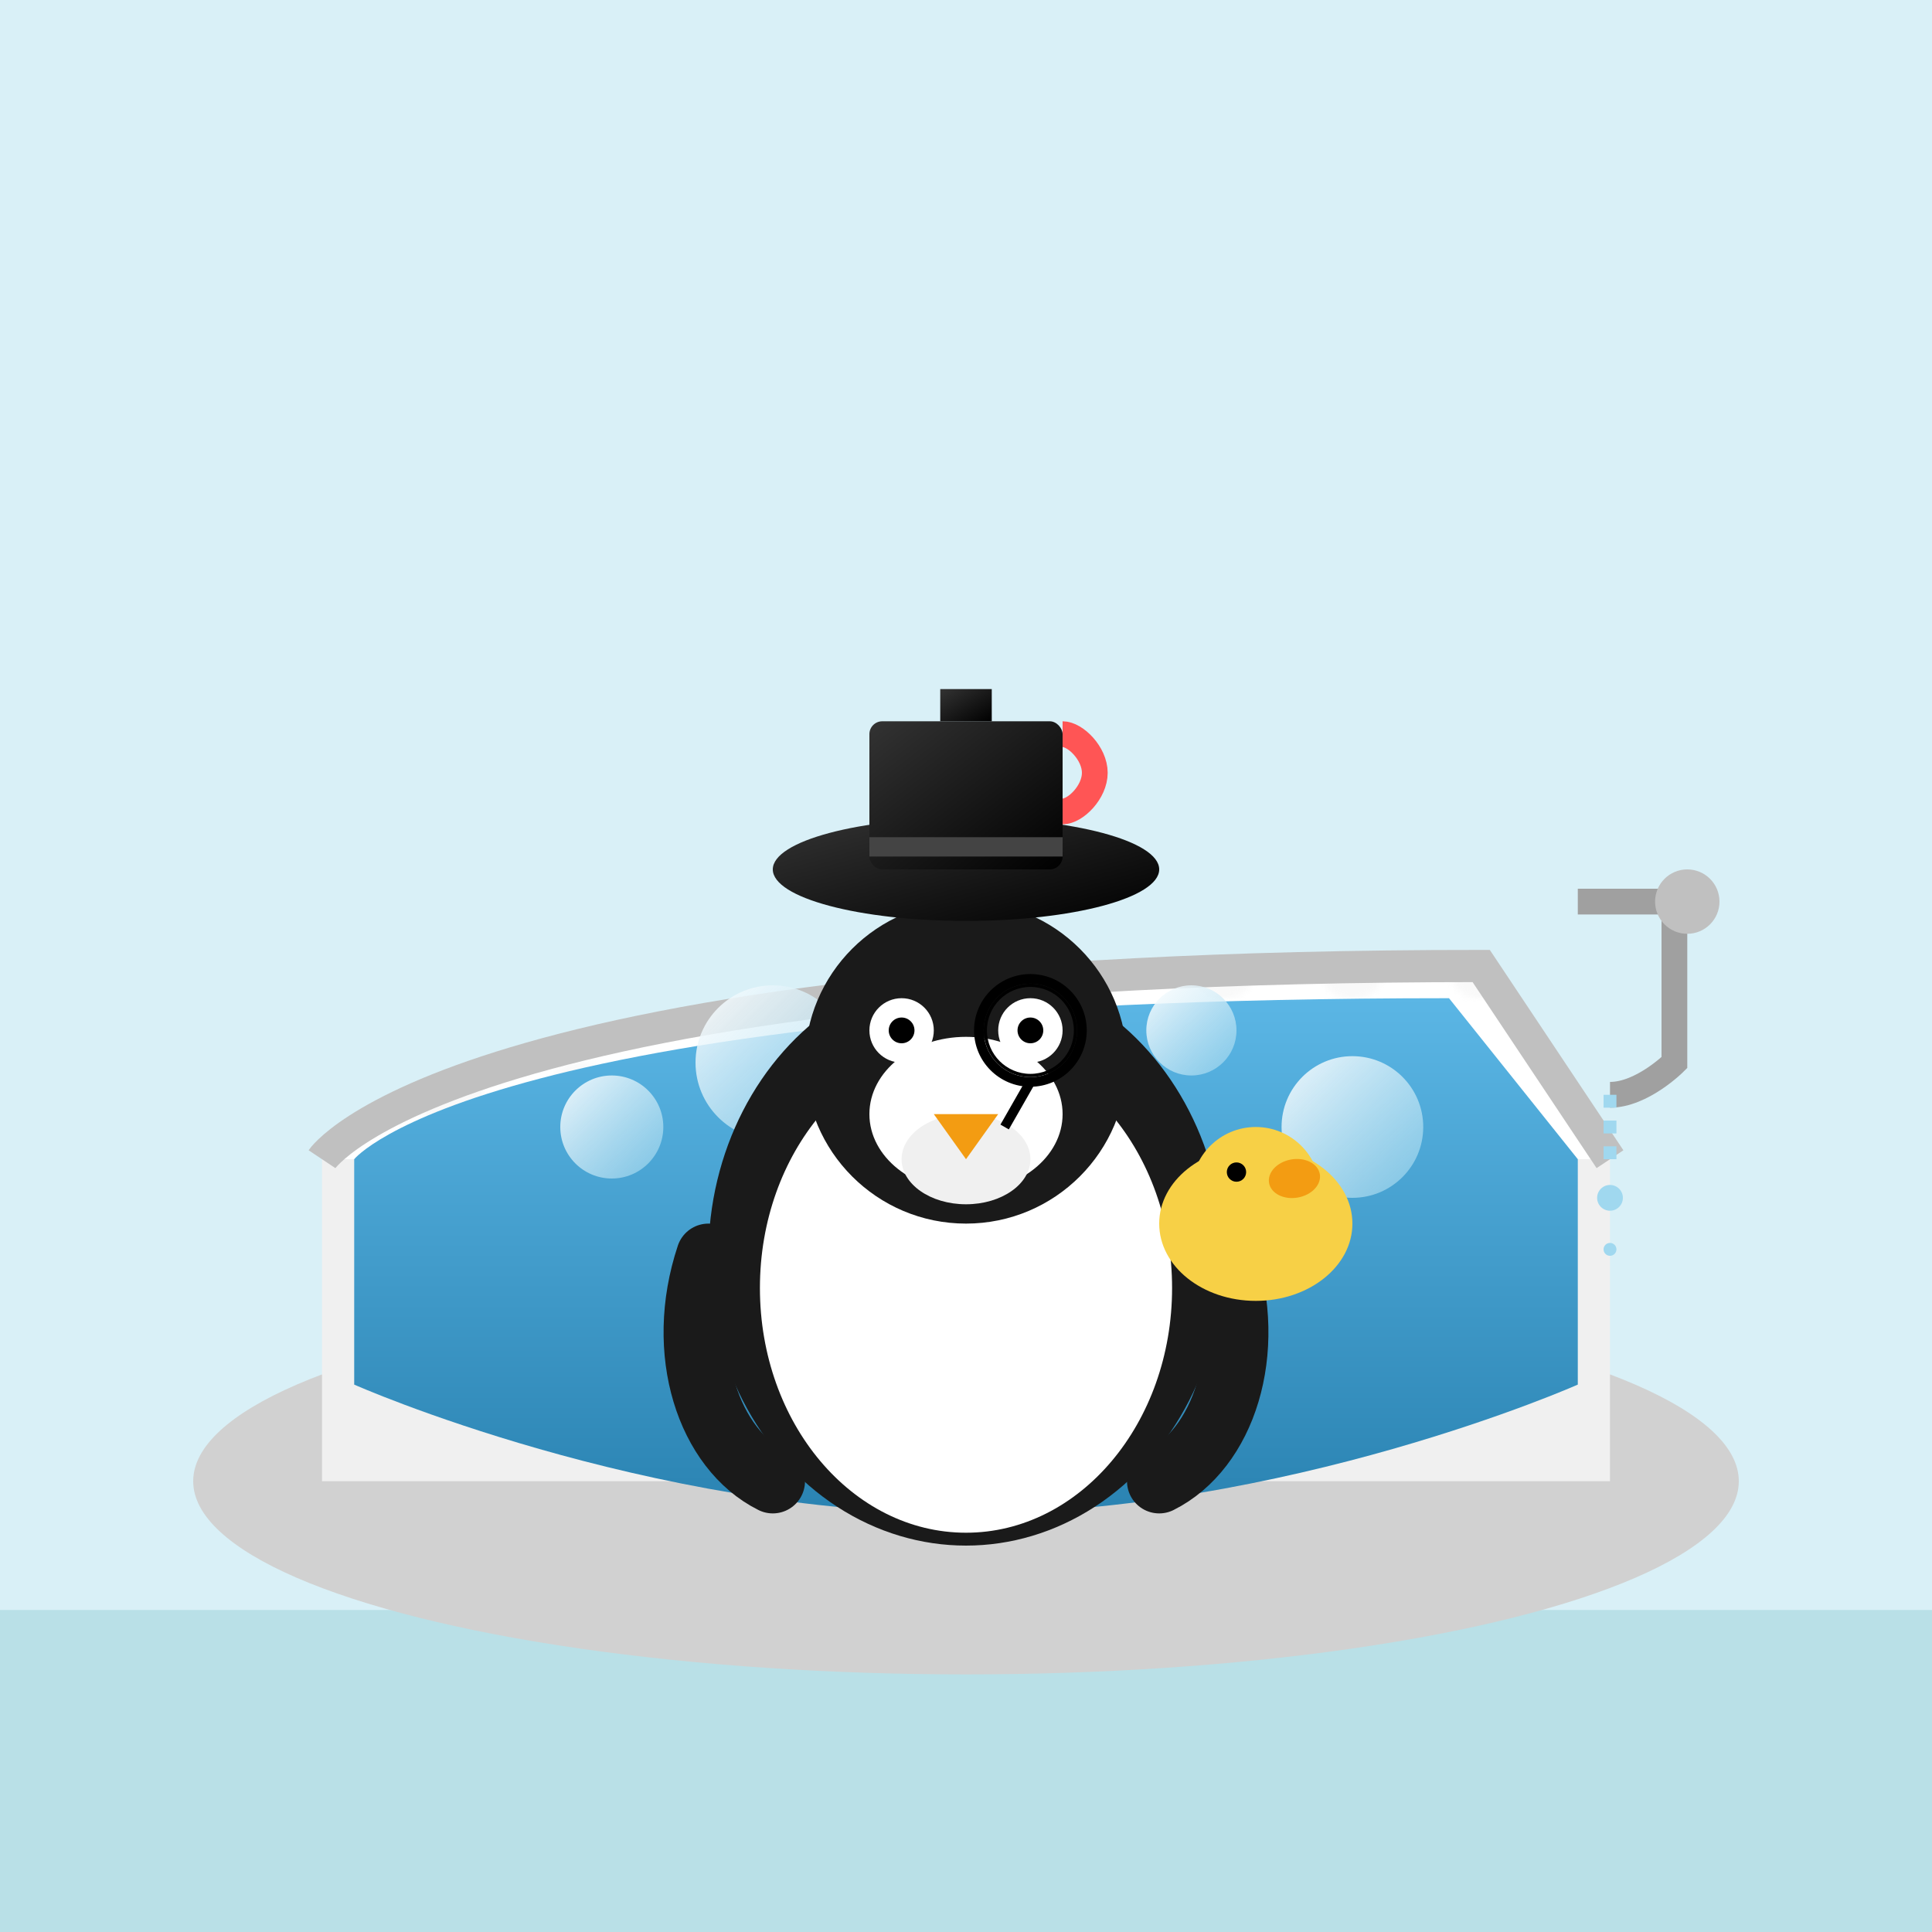
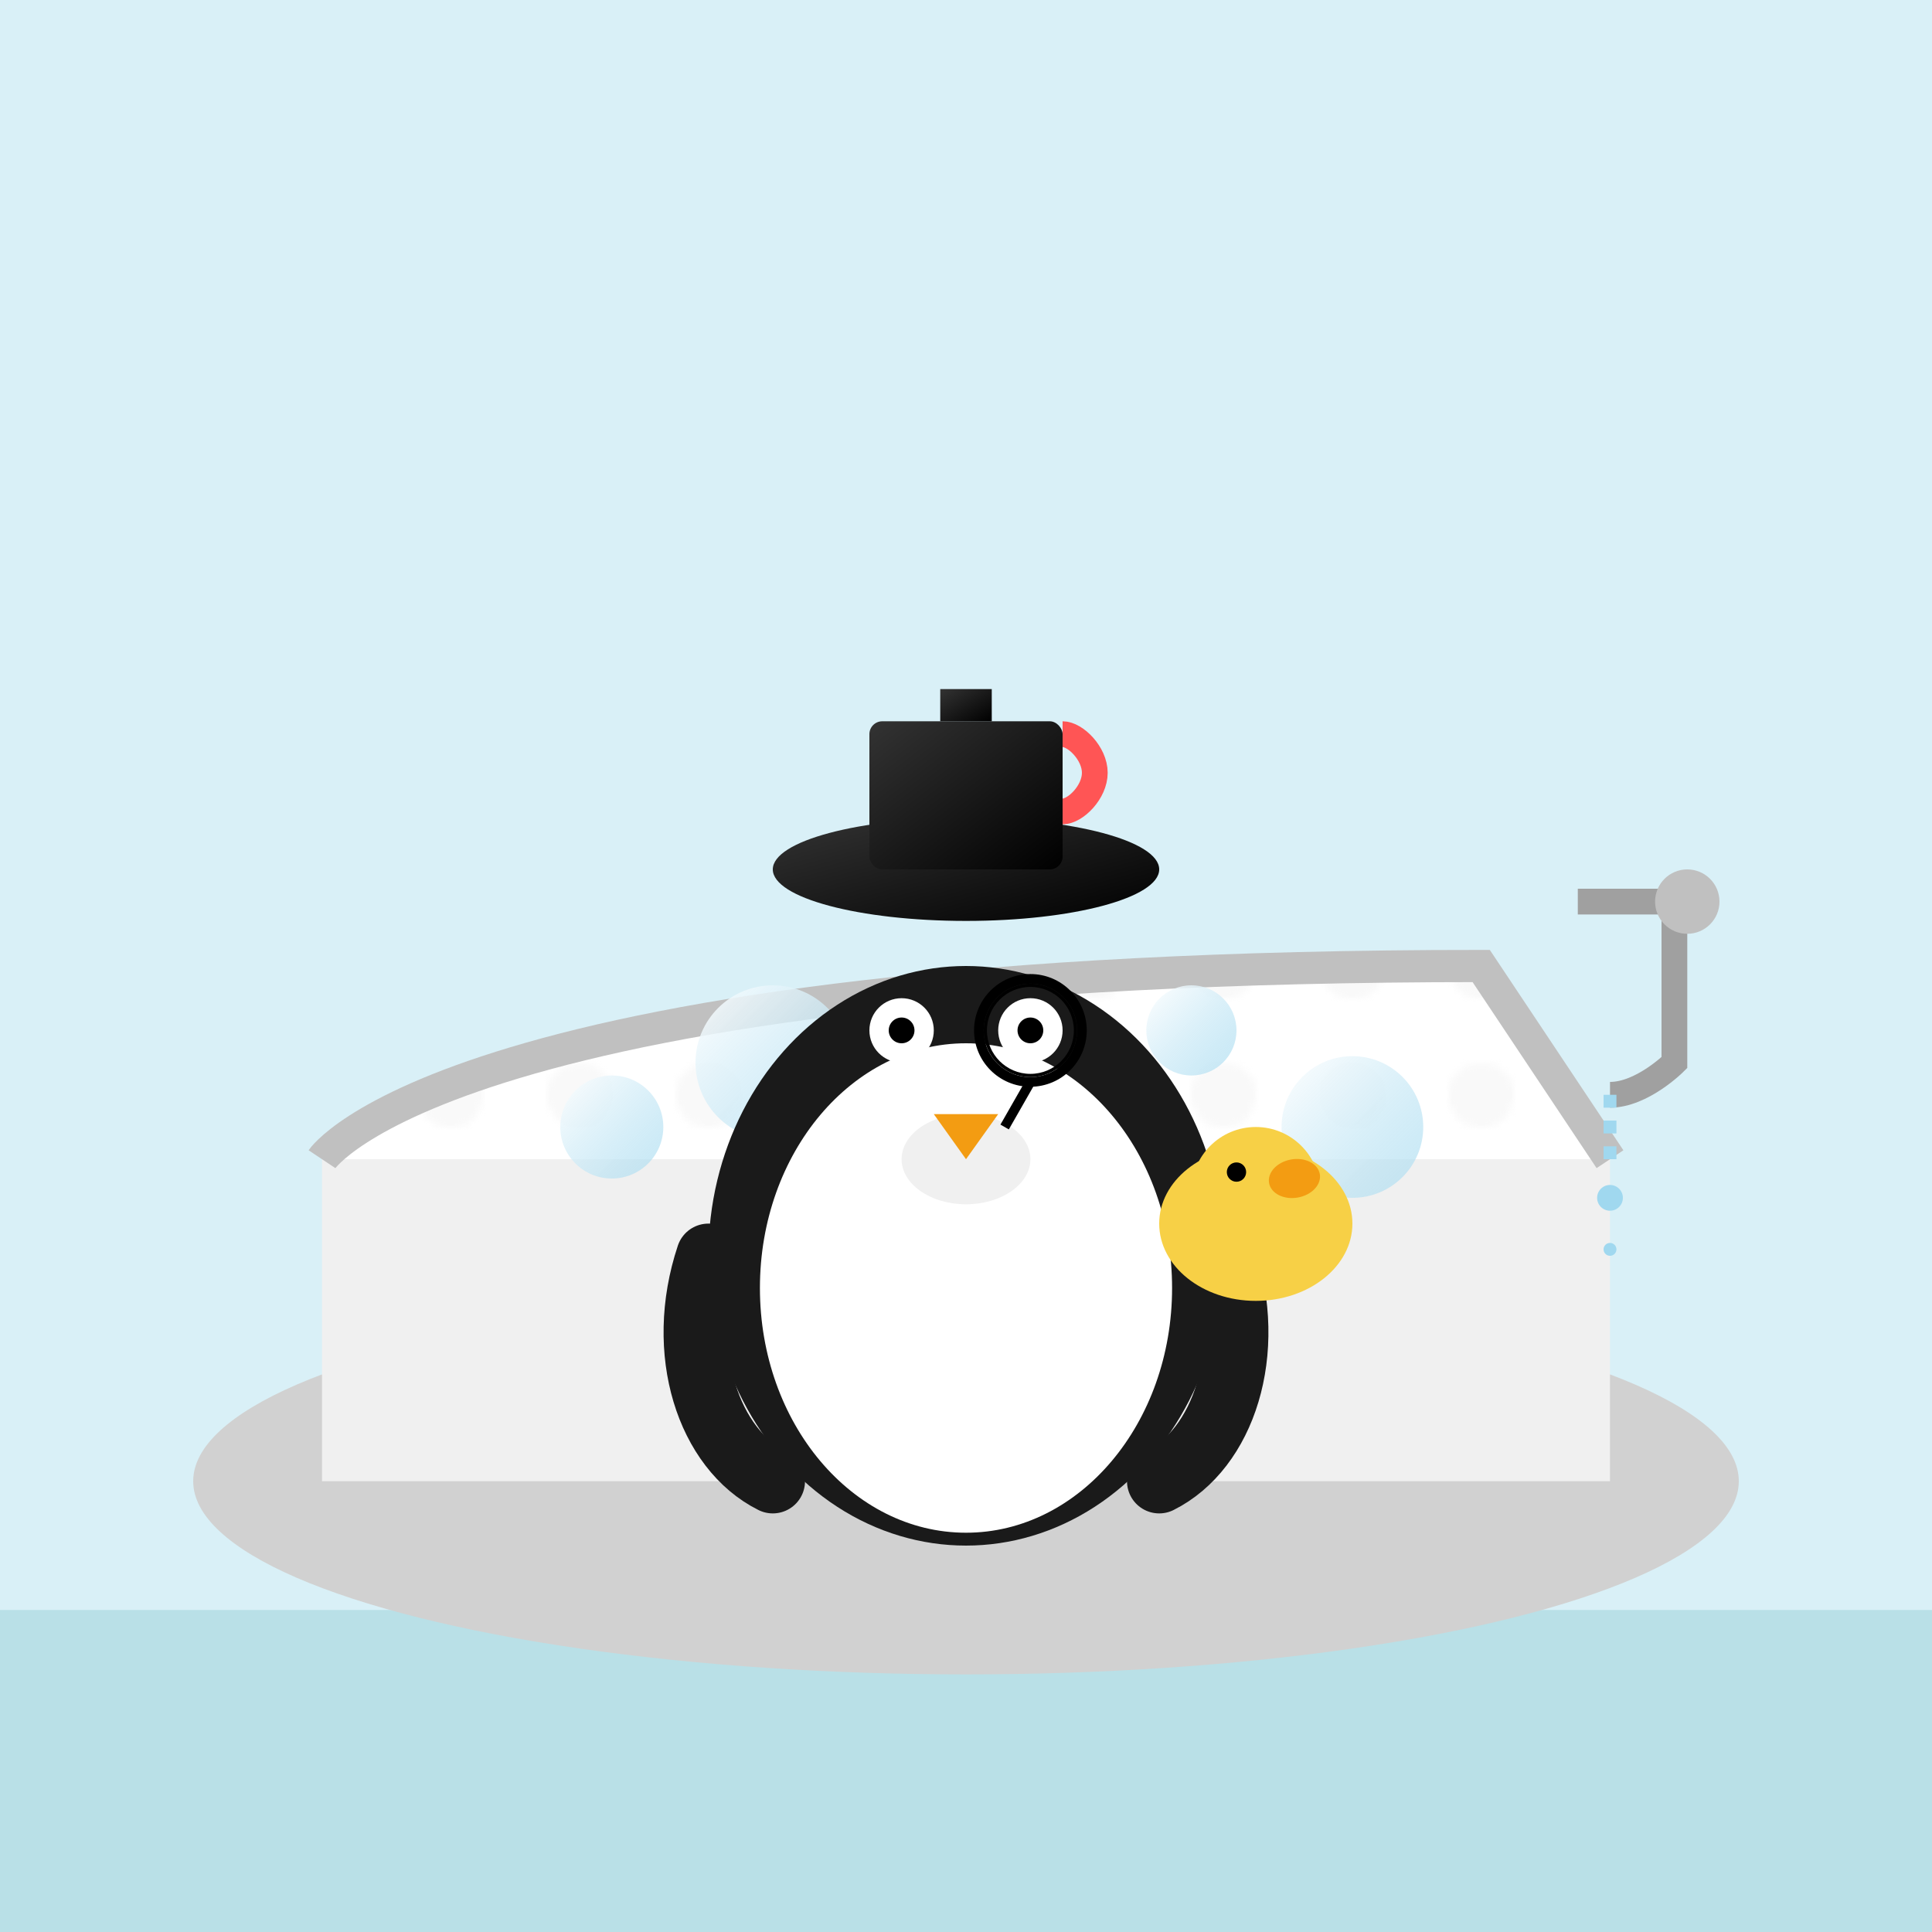
<svg xmlns="http://www.w3.org/2000/svg" viewBox="0 0 300 300">
  <defs>
    <linearGradient id="waterGradient" x1="0%" y1="0%" x2="0%" y2="100%">
      <stop offset="0%" stop-color="#5bb6e5" />
      <stop offset="100%" stop-color="#2a83b2" />
    </linearGradient>
    <linearGradient id="bubbleGradient" x1="0%" y1="0%" x2="100%" y2="100%">
      <stop offset="0%" stop-color="#ffffff" stop-opacity="0.9" />
      <stop offset="100%" stop-color="#a0d8ef" stop-opacity="0.6" />
    </linearGradient>
    <linearGradient id="hatGradient" x1="0%" y1="0%" x2="100%" y2="100%">
      <stop offset="0%" stop-color="#333333" />
      <stop offset="100%" stop-color="#000000" />
    </linearGradient>
    <pattern id="bathPattern" x="0" y="0" width="20" height="20" patternUnits="userSpaceOnUse">
      <circle cx="10" cy="10" r="5" fill="#e0e0e0" fill-opacity="0.3" />
    </pattern>
  </defs>
  <rect x="0" y="0" width="300" height="300" fill="#d9f0f7" />
  <rect x="0" y="250" width="300" height="50" fill="#b9e0e7" />
  <ellipse cx="150" cy="230" rx="120" ry="30" fill="#d1d1d1" />
  <path d="M50 180 C50 180, 50 230, 50 230 L250 230 C250 230, 250 180, 250 180 Z" fill="#f0f0f0" />
  <path d="M50 180 C50 180, 70 150, 230 150 C230 150, 250 180, 250 180 Z" fill="#ffffff" />
  <path d="M50 180 C50 180, 70 150, 230 150 C230 150, 250 180, 250 180 Z" fill="url(#bathPattern)" fill-opacity="0.7" />
  <path d="M50 180 C50 180, 70 150, 230 150 C230 150, 250 180, 250 180" fill="none" stroke="#c0c0c0" stroke-width="5" />
-   <path d="M55 180 C55 180, 75 155, 225 155 C225 155, 245 180, 245 180 L245 215 C245 215, 200 235, 150 235 C100 235, 55 215, 55 215 Z" fill="url(#waterGradient)" />
  <circle cx="95" cy="175" r="8" fill="url(#bubbleGradient)" />
  <circle cx="120" cy="165" r="12" fill="url(#bubbleGradient)" />
  <circle cx="155" cy="170" r="10" fill="url(#bubbleGradient)" />
  <circle cx="185" cy="160" r="7" fill="url(#bubbleGradient)" />
  <circle cx="210" cy="175" r="11" fill="url(#bubbleGradient)" />
  <ellipse cx="150" cy="195" rx="40" ry="45" fill="#1a1a1a" />
  <ellipse cx="150" cy="200" rx="32" ry="38" fill="#ffffff" />
  <path d="M110 195 C105 210, 110 225, 120 230" fill="none" stroke="#1a1a1a" stroke-width="10" stroke-linecap="round" />
  <path d="M190 195 C195 210, 190 225, 180 230" fill="none" stroke="#1a1a1a" stroke-width="10" stroke-linecap="round" />
-   <circle cx="150" cy="165" r="25" fill="#1a1a1a" />
-   <ellipse cx="150" cy="173" rx="15" ry="12" fill="#ffffff" />
  <ellipse cx="150" cy="180" rx="10" ry="7" fill="#f0f0f0" />
  <circle cx="140" cy="160" r="5" fill="#ffffff" />
  <circle cx="140" cy="160" r="2" fill="#000000" />
  <circle cx="160" cy="160" r="5" fill="#ffffff" />
  <circle cx="160" cy="160" r="2" fill="#000000" />
  <path d="M145 173 L150 180 L155 173" fill="#f39c12" />
  <circle cx="160" cy="160" r="8" fill="none" stroke="#gold" stroke-width="1.5" />
  <line x1="160" y1="168" x2="156" y2="175" stroke="#gold" stroke-width="1.5" />
  <circle cx="160" cy="160" r="7" fill="none" stroke="#gold" stroke-width="0.5" fill-opacity="0.1" />
  <ellipse cx="150" cy="135" rx="30" ry="8" fill="url(#hatGradient)" />
  <rect x="135" y="112" width="30" height="23" rx="2" ry="2" fill="url(#hatGradient)" />
  <rect x="146" y="107" width="8" height="5" fill="url(#hatGradient)" />
-   <rect x="135" y="130" width="30" height="3" fill="#444444" />
  <path d="M165 126 C167 126, 170 123, 170 120 C170 117, 167 114, 165 114" fill="none" stroke="#ff5555" stroke-width="4" />
  <ellipse cx="195" cy="190" rx="15" ry="12" fill="#f7d046" />
  <circle cx="195" cy="185" r="10" fill="#f7d046" />
  <ellipse cx="201" cy="183" rx="4" ry="3" fill="#f39c12" transform="rotate(-10, 201, 183)" />
  <circle cx="192" cy="182" r="1.5" fill="#000000" />
  <path d="M245 140 L260 140 L260 165 C260 165, 255 170, 250 170" fill="none" stroke="#a0a0a0" stroke-width="4" />
  <circle cx="262" cy="140" r="5" fill="#c0c0c0" />
  <path d="M250 170 L250 180" stroke="#a0d8ef" stroke-width="2" stroke-dasharray="2,2" />
  <circle cx="250" cy="186" r="2" fill="#a0d8ef" />
  <circle cx="250" cy="194" r="1" fill="#a0d8ef" />
</svg>